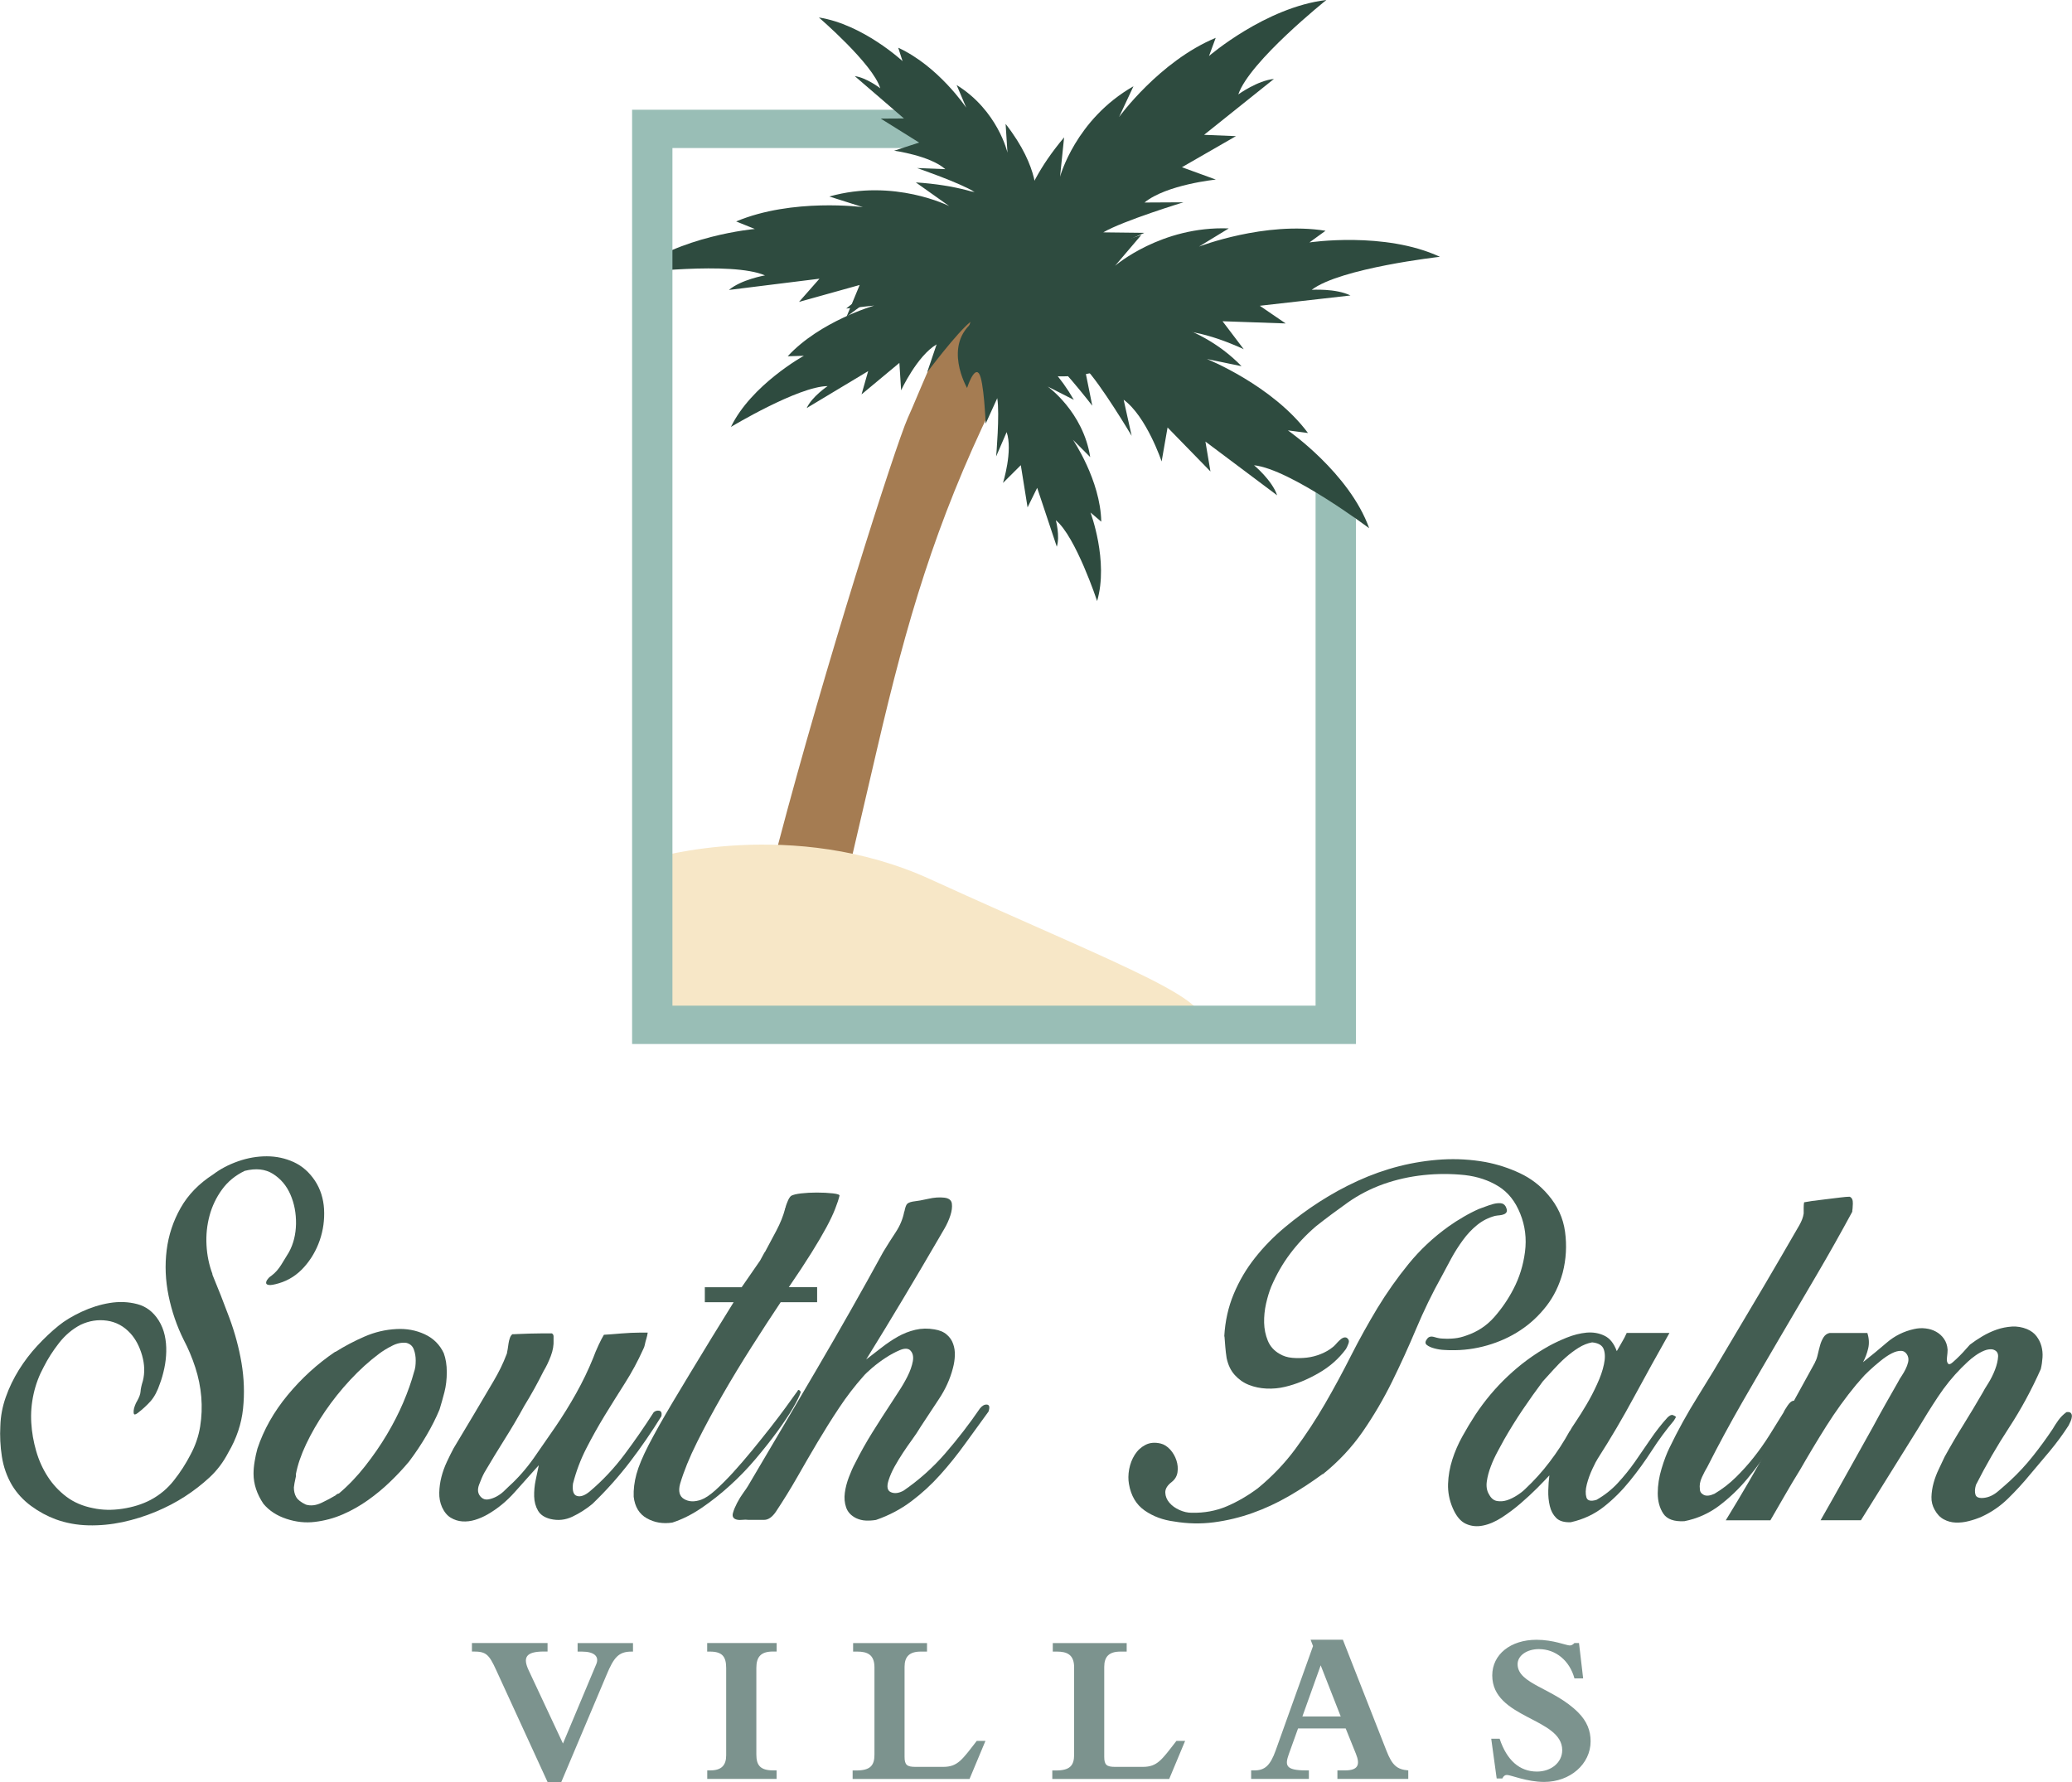
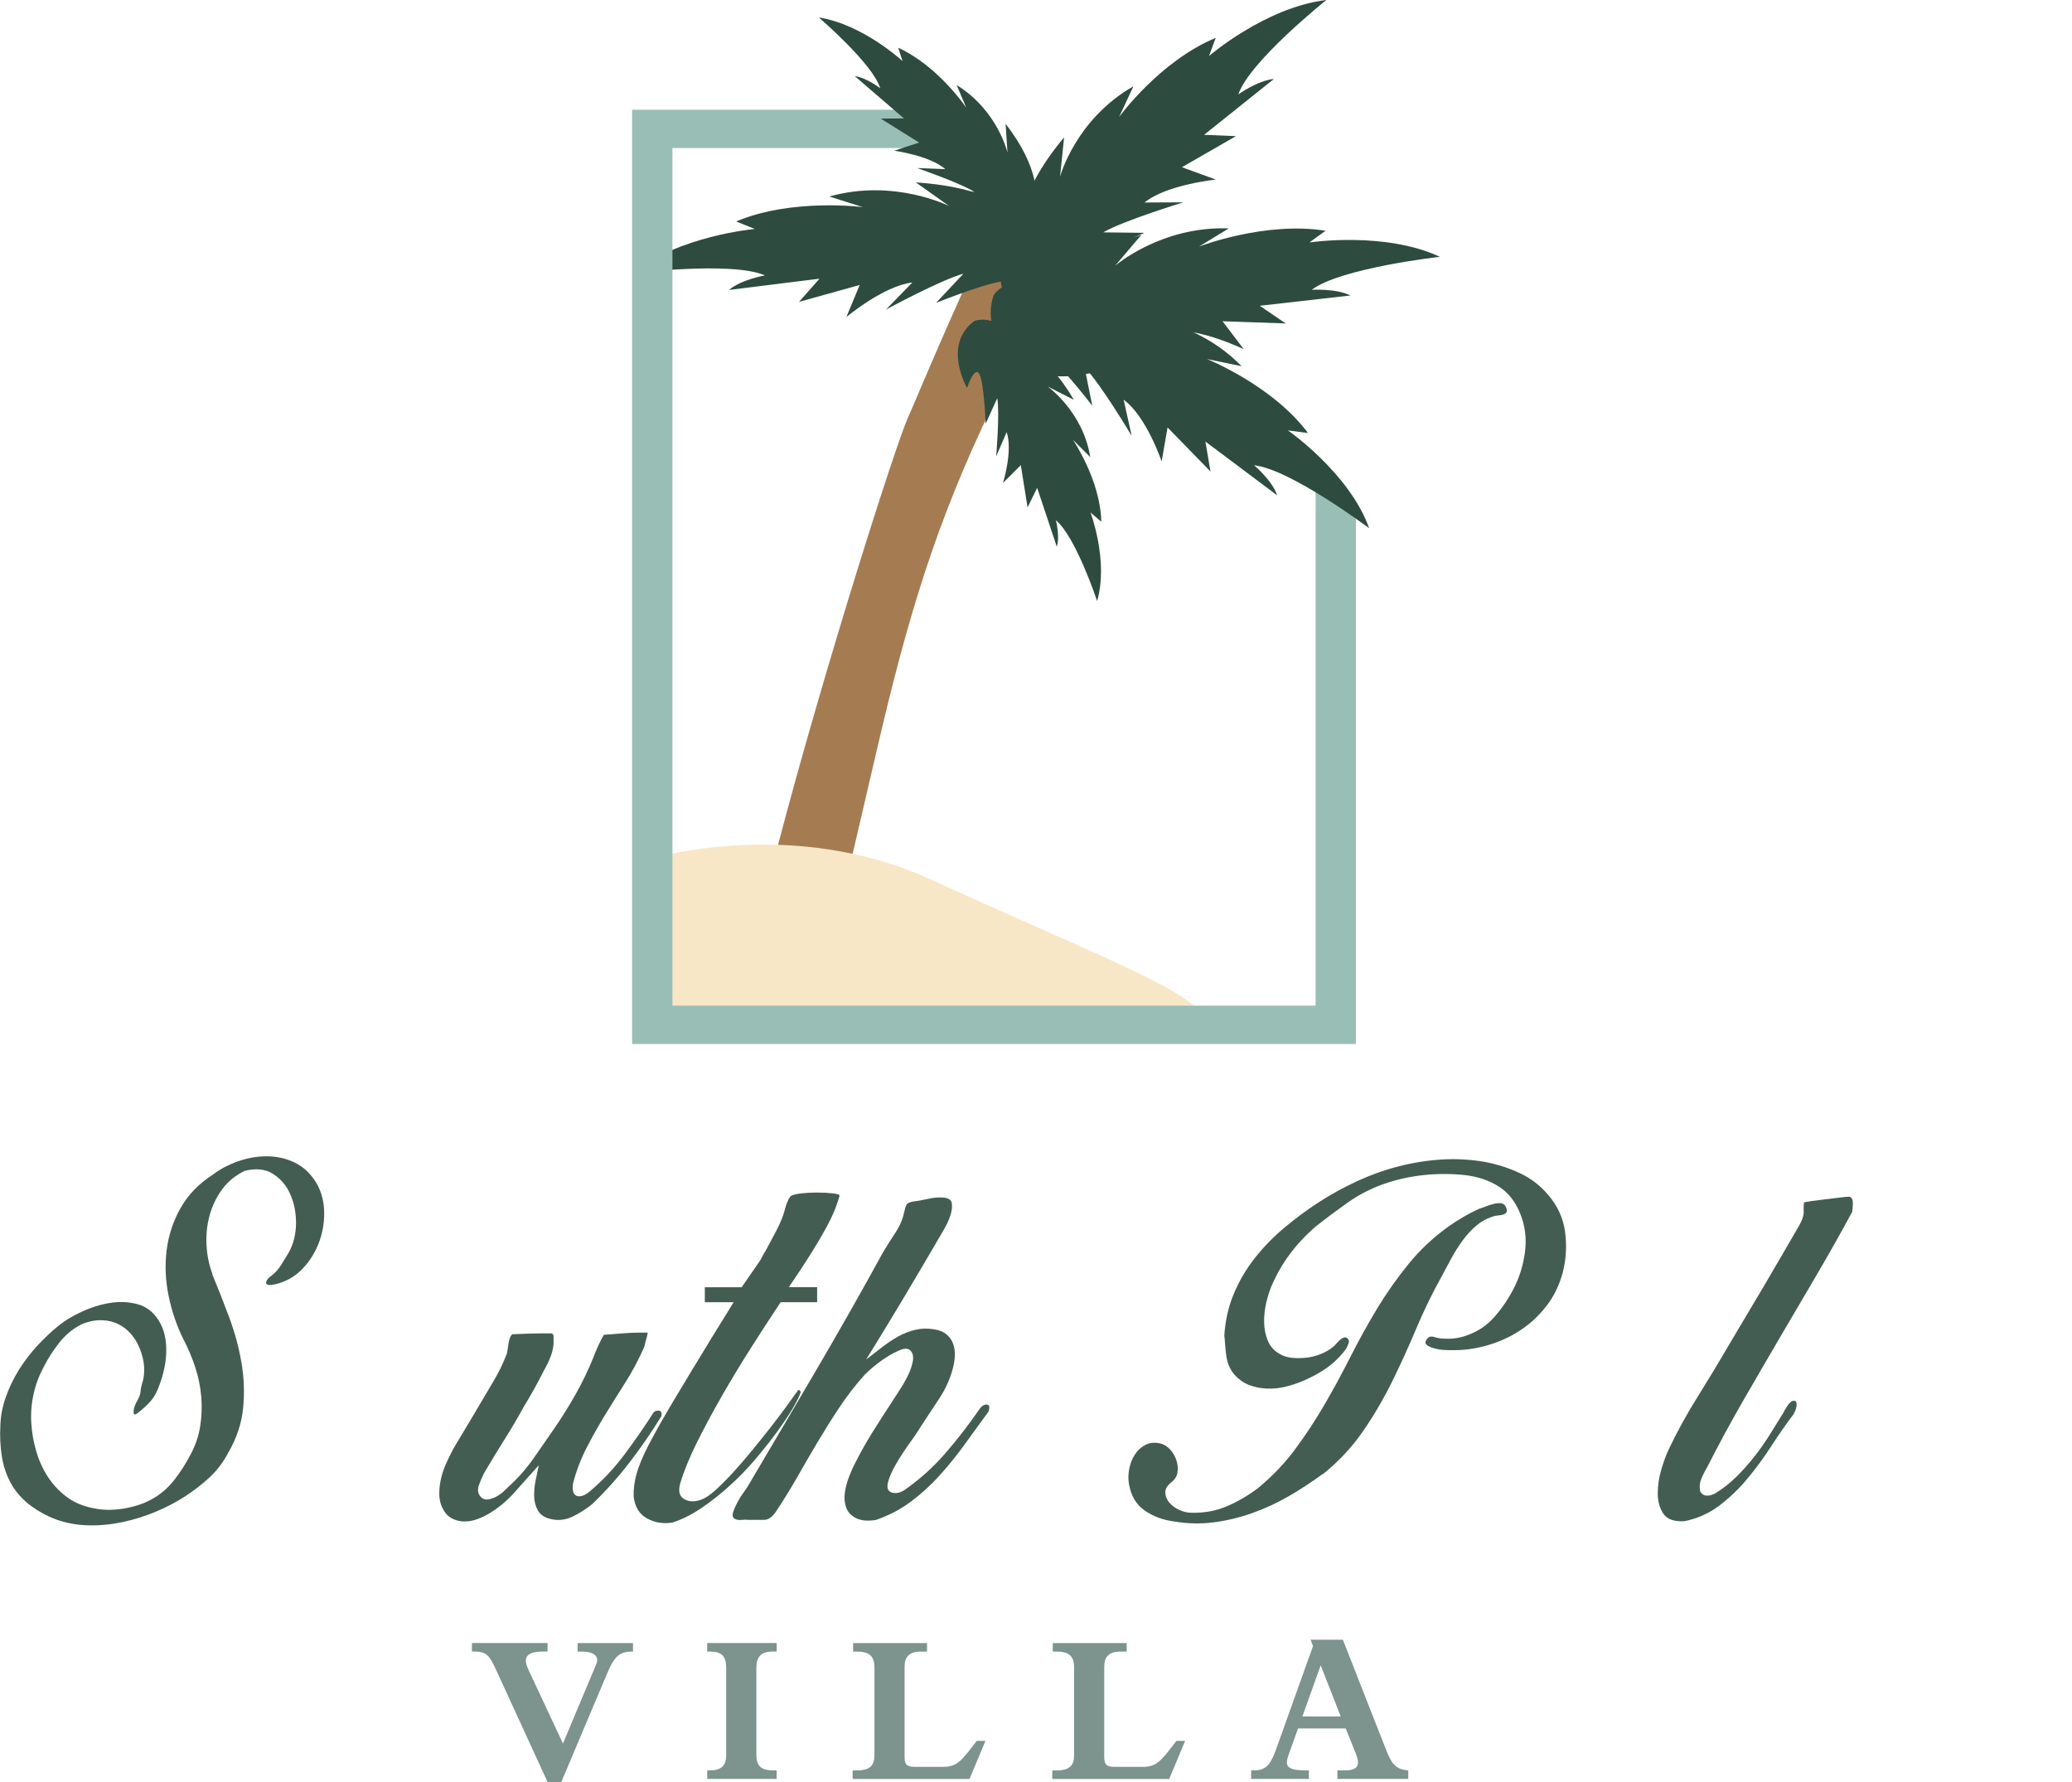
<svg xmlns="http://www.w3.org/2000/svg" id="logos" viewBox="0 0 300 258">
  <defs>
    <style>
      .cls-1 {
        fill: #435d52;
      }

      .cls-2 {
        fill: #a57c52;
      }

      .cls-3 {
        fill: #7c938e;
      }

      .cls-4 {
        fill: #f7e7c7;
      }

      .cls-5 {
        fill: #99beb6;
      }

      .cls-6 {
        fill: #2e4b3f;
      }
    </style>
  </defs>
  <path class="cls-2" d="M109.22,135.31l11.47.17,6.32-27.13c4.32-18.56,8.4-32.5,16.7-49.65l12.17-25.15s-7.56-5.82-9.48-4.94c-1.71.77-11.98,24.9-14.32,30.44-.21.5-.43.98-.65,1.48-1.83,4.12-12,35.99-18.71,61.52l-3.49,13.26Z" />
  <path class="cls-6" d="M141.09,46.48s2.85-1.44,7.42,3.36l-1.33-.06s4.3,1.18,8.3,8.11l-3.79-1.93s5.14,3.66,6.16,10.22l-2.51-2.52s3.99,5.86,4.11,11.87l-1.56-1.33s2.65,7.02.96,12.82c0,0-3.1-9.36-5.98-11.7,0,0,.63,2.29.14,3.83l-2.84-8.52-1.39,2.83-.98-6.11-2.58,2.57s1.46-4.66.53-7.36l-1.52,3.52s.54-6.18.16-8.43l-1.68,3.69s-.24-6.27-.97-7.27c-.74-.99-1.72,2.1-1.72,2.1,0,0-3.63-6.23,1.06-9.71Z" />
  <path class="cls-6" d="M144.9,49.9s-1.34-4.11,6.82-8.84l-.43,1.72s2.84-5.32,13.96-8.76l-3.8,4.46s6.67-5.78,16.46-5.41l-4.31,2.63s9.55-3.7,18.32-2.29l-2.33,1.69s10.9-1.64,18.89,2.08c0,0-14.41,1.62-18.56,4.78,0,0,3.49-.23,5.61.82l-13.13,1.49,3.75,2.56-9.14-.32,3.07,4.05s-6.4-3.12-10.55-2.61l4.72,2.91s-8.84-2.32-12.21-2.4l4.93,3.16s-9.18-1.33-10.81-.62c-1.64.71,2.6,2.8,2.6,2.8,0,0-10.01,3.13-13.84-3.92Z" />
  <path class="cls-6" d="M146.24,43.76s-3.5-2.74.59-10.94l.64,1.67s-.71-5.93,6.6-14.6l-.59,5.7s2.23-8.31,10.63-13.1l-2.08,4.45s5.84-8.07,13.99-11.46l-.97,2.63s8.16-7.05,16.99-8.11c0,0-11.11,8.87-12.75,13.67,0,0,2.78-2.01,5.16-2.24l-10.11,8.09,4.61.19-7.82,4.5,4.91,1.79s-7.15.72-10.33,3.32l5.63-.03s-8.74,2.67-11.6,4.35l5.95.07s-8.44,3.67-9.4,5.12,3.79.98,3.79.98c0,0-6.55,7.83-13.83,3.94Z" />
-   <path class="cls-6" d="M151.81,39.3s-1.35-3.18-8.89-2.2l1.18.86s-4.57-1.93-13.26,1.25l4.71.94s-7.18-.39-13.03,4.52l4.06-.43s-7.86,2.27-12.53,7.34l2.34-.07s-7.6,4.19-10.56,10.3c0,0,9.76-5.88,14-5.91,0,0-2.27,1.52-3.03,3.18l8.9-5.35-.96,3.37,5.48-4.56.25,3.97s2.3-4.98,5.14-6.65l-1.37,4.05s4.23-5.66,6.27-7.31l-1.37,4.31s4.96-5.2,6.35-5.54c1.39-.34-.12,2.97-.12,2.97,0,0,7.84-2.84,6.47-9.03Z" />
  <path class="cls-6" d="M156.43,37.04s.23-4.3-8.9-6.97l.87,1.57s-4.14-4.49-15.8-5.23l4.84,3.43s-7.96-4.04-17.36-1.39l4.86,1.54s-10.22-1.35-18.35,2.07l2.7,1.09s-10.99.96-17.76,6.43c0,0,14.39-1.8,19.23.29,0,0-3.44.6-5.22,2.11l13.11-1.63-2.96,3.36,8.78-2.45-1.92,4.64s5.39-4.52,9.55-5l-3.82,3.92s7.97-4.32,11.21-5.19l-3.96,4.22s8.55-3.43,10.32-3.13-1.79,3.32-1.79,3.32c0,0,10.51.69,12.39-7.04Z" />
  <path class="cls-4" d="M94.51,124.26l.75,23.18c14.75,2.01,67.96,2.52,77.96,1.73,5-3.7-10.52-9.08-38.5-21.86-19.98-9.13-40.21-3.04-40.21-3.04Z" />
  <path class="cls-5" d="M190.48,70.13v75.47h-93.12V21.43h43.49l-5.65-5.54h-43.68v135.26h104.8v-76.03c-1.59-1.54-3.57-3.29-5.84-4.98Z" />
  <path class="cls-6" d="M150.62,35.48s2.62-1.9-.12-7.96l-.51,1.19s.68-4.29-4.39-10.77l.27,4.16s-1.39-6.09-7.36-9.79l1.39,3.28s-4.02-6.01-9.85-8.68l.63,1.94s-5.74-5.33-12.12-6.32c0,0,7.83,6.72,8.89,10.25,0,0-1.97-1.53-3.69-1.76l7.12,6.13-3.36.02,5.56,3.47-3.62,1.18s5.18.7,7.41,2.67l-4.09-.16s6.27,2.16,8.31,3.46l-4.33-.1s6.03,2.88,6.69,3.96c.66,1.07-2.79.62-2.79.62,0,0,4.55,5.85,9.94,3.21Z" />
  <path class="cls-6" d="M143.91,42.69s2.12-3.81,11.41-1.65l-1.59.92s5.98-1.85,16.39,3.21l-6.01.59s9.02.4,15.65,7.26l-5.01-1.04s9.5,3.81,14.63,10.71l-2.91-.38s8.91,6.18,11.77,14.17c0,0-11.38-8.55-16.67-9.12,0,0,2.63,2.19,3.34,4.35l-10.38-7.78.73,4.33-6.21-6.37-.86,4.92s-2.18-6.51-5.5-8.94l1.16,5.23s-4.51-7.59-6.82-9.91l1.12,5.55s-5.48-7.11-7.17-7.71c-1.68-.6-.26,3.73-.26,3.73,0,0-9.4-4.52-6.84-12.07Z" />
  <g>
    <path class="cls-1" d="M30.74,184.51c.83,1.99,1.65,4.08,2.46,6.26.81,2.18,1.4,4.37,1.77,6.57.37,2.2.45,4.4.22,6.61-.23,2.2-.94,4.32-2.14,6.36-.71,1.37-1.61,2.57-2.7,3.58-1.1,1.02-2.29,1.94-3.57,2.77-1.28.83-2.69,1.57-4.23,2.21-1.53.64-3.13,1.14-4.79,1.5-1.66.35-3.32.51-4.97.47-1.66-.04-3.23-.33-4.72-.87-1.24-.46-2.43-1.1-3.56-1.93-1.13-.83-2.05-1.83-2.76-2.99-.76-1.29-1.25-2.68-1.48-4.18-.23-1.5-.3-2.97-.22-4.42.04-1.41.3-2.8.79-4.18.48-1.37,1.12-2.68,1.89-3.93.78-1.25,1.66-2.41,2.66-3.49,1-1.08,2.03-2.06,3.11-2.93.87-.71,1.97-1.37,3.29-1.99,1.33-.62,2.68-1.05,4.07-1.28,1.39-.23,2.72-.18,4.01.16,1.28.33,2.32,1.12,3.11,2.37.41.66.7,1.38.87,2.15.17.77.24,1.56.22,2.37-.02.81-.11,1.61-.28,2.4-.17.79-.37,1.52-.62,2.18-.37,1.12-.83,1.98-1.37,2.59-.54.6-1.16,1.17-1.86,1.71-.29.21-.47.26-.53.16-.06-.1-.08-.27-.06-.5.02-.23.08-.48.19-.75.1-.27.2-.47.28-.59.33-.58.51-1.06.53-1.43.02-.37.13-.89.34-1.56.29-1.16.25-2.39-.12-3.68-.37-1.29-.93-2.35-1.68-3.18-.95-1.04-2.08-1.65-3.39-1.84-1.31-.19-2.58.01-3.82.59-1.2.62-2.25,1.51-3.14,2.65-.89,1.14-1.63,2.3-2.21,3.46-.66,1.21-1.15,2.5-1.46,3.89-.31,1.39-.43,2.79-.34,4.21.08,1.37.32,2.73.71,4.08.39,1.35.95,2.59,1.68,3.71.72,1.12,1.63,2.09,2.7,2.9,1.08.81,2.36,1.36,3.85,1.65,1.33.29,2.74.32,4.26.09,1.51-.23,2.87-.65,4.07-1.28,1.33-.71,2.46-1.65,3.39-2.84.93-1.18,1.73-2.42,2.39-3.71.7-1.29,1.17-2.65,1.4-4.08.23-1.43.28-2.87.16-4.3-.12-1.43-.41-2.86-.87-4.27-.46-1.41-1.02-2.74-1.68-3.99-.99-1.99-1.72-4.11-2.18-6.36-.46-2.24-.55-4.44-.28-6.61.27-2.16.94-4.2,2.02-6.11,1.08-1.91,2.65-3.53,4.72-4.86,1.04-.79,2.24-1.42,3.61-1.9,1.37-.48,2.74-.72,4.13-.72s2.69.28,3.92.84c1.22.56,2.25,1.46,3.08,2.71.79,1.21,1.22,2.58,1.31,4.11.08,1.54-.12,3.03-.62,4.49-.5,1.45-1.25,2.75-2.27,3.89-1.02,1.14-2.23,1.92-3.64,2.34-.71.21-1.19.29-1.46.25-.27-.04-.4-.14-.4-.31s.08-.35.25-.56c.16-.21.35-.37.56-.5.54-.41,1-.94,1.4-1.59.39-.64.76-1.24,1.09-1.78.66-1.2,1-2.58,1.03-4.11.02-1.54-.25-2.95-.81-4.24-.56-1.29-1.4-2.28-2.52-2.99-1.12-.71-2.49-.85-4.1-.44-1.37.66-2.47,1.57-3.29,2.71-.83,1.14-1.43,2.4-1.8,3.77s-.52,2.79-.44,4.27c.08,1.48.37,2.88.87,4.21Z" />
-     <path class="cls-1" d="M48.58,195.72c1.33-.83,2.72-1.57,4.2-2.21,1.47-.64,3.01-1.01,4.63-1.09,1.45-.08,2.81.17,4.07.75,1.26.58,2.19,1.5,2.77,2.74.29.79.44,1.7.44,2.74s-.11,2-.34,2.9c-.23.89-.47,1.74-.71,2.52-.5,1.21-1.13,2.46-1.9,3.77-.77,1.31-1.61,2.57-2.52,3.77-.83,1-1.74,1.97-2.74,2.93-.99.96-2.06,1.84-3.2,2.65-1.14.81-2.35,1.5-3.64,2.06-1.29.56-2.63.92-4.04,1.09-1.37.17-2.75.02-4.13-.44-1.39-.46-2.5-1.18-3.33-2.18-.95-1.41-1.43-2.87-1.43-4.36,0-.54.05-1.13.16-1.78.1-.64.24-1.26.4-1.84.91-2.74,2.37-5.33,4.38-7.76,2.01-2.43,4.3-4.52,6.87-6.26h.06ZM42.86,213.67c-.08.37-.16.73-.22,1.06-.06.33-.09.54-.09.62,0,.54.11,1.01.34,1.4.23.4.69.76,1.4,1.09.7.21,1.45.12,2.24-.25.79-.37,1.49-.75,2.11-1.12-.04,0,0-.04.12-.12s.23-.12.31-.12c1.37-1.16,2.63-2.48,3.79-3.96,1.16-1.47,2.21-2.99,3.14-4.55.93-1.56,1.73-3.12,2.39-4.67.66-1.56,1.18-3.02,1.55-4.39.08-.21.14-.46.19-.75.04-.29.06-.6.06-.93,0-.58-.09-1.12-.28-1.62s-.55-.81-1.09-.94c-.66-.08-1.36.06-2.08.44-.73.37-1.34.75-1.83,1.12-1.45,1.08-2.85,2.35-4.2,3.8-1.35,1.45-2.56,2.97-3.64,4.55-1.08,1.58-1.99,3.16-2.74,4.74-.75,1.58-1.24,3.03-1.49,4.36v.25Z" />
    <path class="cls-1" d="M77.98,212.17c-1.12,1.25-2.27,2.53-3.45,3.86-1.18,1.33-2.5,2.41-3.95,3.24-.58.33-1.18.59-1.8.78s-1.23.26-1.83.22c-.6-.04-1.16-.22-1.68-.53-.52-.31-.94-.82-1.27-1.53-.29-.66-.42-1.37-.4-2.12.02-.75.12-1.5.31-2.24.19-.75.45-1.47.78-2.18.33-.71.66-1.37.99-1.99.95-1.58,1.92-3.19,2.89-4.83.97-1.64,1.94-3.27,2.89-4.89.37-.62.71-1.26,1.03-1.9s.61-1.34.9-2.09c.04-.17.08-.38.12-.65.04-.27.08-.54.12-.81.04-.27.1-.53.19-.78.08-.25.21-.44.37-.56.12,0,.41,0,.87-.03.46-.02.98-.04,1.58-.06.6-.02,1.2-.03,1.8-.03h1.46c.16.08.25.23.25.44v.5c.04.75-.09,1.53-.4,2.34s-.65,1.53-1.03,2.15c-.87,1.74-1.8,3.43-2.8,5.05-.91,1.66-1.86,3.28-2.86,4.86-.99,1.58-1.97,3.18-2.92,4.8-.25.46-.51,1.05-.78,1.78-.27.73-.18,1.32.28,1.78.29.29.63.4,1.03.34.39-.06.79-.2,1.18-.4.39-.21.75-.46,1.06-.75.31-.29.57-.54.78-.75,1.33-1.2,2.53-2.58,3.61-4.11,1.08-1.54,2.11-3.03,3.11-4.49,1.08-1.58,2.08-3.2,3.01-4.86.93-1.66,1.75-3.36,2.46-5.11.21-.58.47-1.2.78-1.87.31-.66.57-1.16.78-1.5.66-.04,1.5-.1,2.52-.19,1.01-.08,1.87-.12,2.58-.12h1.24c-.04.29-.1.58-.19.87-.08.25-.16.53-.22.84s-.16.57-.28.78c-.75,1.66-1.62,3.27-2.61,4.83-.99,1.56-1.97,3.12-2.92,4.67-.95,1.56-1.84,3.15-2.67,4.77-.83,1.62-1.47,3.32-1.93,5.11-.12,1.04.07,1.63.59,1.78.52.15,1.13-.07,1.83-.65,1.87-1.58,3.54-3.36,5.04-5.36,1.49-1.99,2.9-4.03,4.23-6.11.25-.21.52-.28.81-.22.29.06.39.32.31.78-1.41,2.28-2.93,4.5-4.57,6.64-1.64,2.14-3.45,4.17-5.44,6.08-.91.75-1.88,1.36-2.89,1.84-1.02.48-2.06.59-3.14.34-.87-.21-1.48-.61-1.83-1.21-.35-.6-.54-1.29-.56-2.06-.02-.77.05-1.56.22-2.37.16-.81.31-1.51.44-2.09Z" />
    <path class="cls-1" d="M102.1,186.37h5.28l2.67-3.86.68-1.25v.06c.54-1,1.1-2.05,1.68-3.15.58-1.1.99-2.13,1.24-3.08,0-.08.02-.16.06-.22.04-.06.06-.13.06-.22.08-.25.19-.52.31-.81.12-.29.27-.52.44-.69.29-.17.79-.29,1.49-.37.7-.08,1.45-.12,2.24-.12.87,0,1.66.04,2.36.12.7.08,1.02.21.93.37-.12.5-.33,1.12-.62,1.87-.29.75-.71,1.64-1.27,2.68-.56,1.04-1.28,2.27-2.18,3.71-.89,1.43-1.98,3.08-3.26,4.95h4.1v2.18h-5.28c-1.33,1.99-2.73,4.14-4.2,6.45-1.47,2.31-2.88,4.63-4.23,6.98-1.35,2.35-2.57,4.62-3.67,6.82-1.1,2.2-1.92,4.22-2.46,6.04-.29,1.08-.09,1.82.59,2.21.68.4,1.5.43,2.46.09.58-.21,1.26-.66,2.05-1.37.79-.71,1.64-1.56,2.55-2.55.91-1,1.83-2.07,2.77-3.21.93-1.14,1.82-2.25,2.67-3.33.85-1.08,1.59-2.07,2.24-2.96.64-.89,1.13-1.57,1.46-2.03.08-.08.14-.17.19-.25.04-.08.08-.15.12-.19.17,0,.29.1.37.31-.17.54-.55,1.32-1.15,2.34-.6,1.02-1.36,2.15-2.27,3.4-.91,1.25-1.95,2.55-3.11,3.93-1.16,1.37-2.4,2.66-3.73,3.86-1.33,1.21-2.69,2.28-4.1,3.24-1.41.96-2.82,1.66-4.23,2.12-1.37.21-2.6,0-3.7-.62-1.1-.62-1.73-1.66-1.9-3.12-.04-1.04.09-2.13.4-3.27.31-1.14.9-2.55,1.77-4.24.87-1.68,2.04-3.76,3.51-6.23,1.47-2.47,3.33-5.53,5.56-9.19l3.23-5.23h-4.17v-2.18Z" />
    <path class="cls-1" d="M130.95,175.41c.08-.46.19-.79.31-1,.12-.21.41-.35.87-.44.7-.08,1.47-.22,2.3-.41.83-.19,1.59-.24,2.3-.16.66.08,1.03.37,1.09.87.06.5-.01,1.07-.22,1.71-.21.64-.49,1.27-.84,1.87-.35.6-.61,1.05-.78,1.34-1.74,2.99-3.48,5.94-5.22,8.85-1.74,2.91-3.52,5.84-5.35,8.79.7-.54,1.44-1.11,2.21-1.71.77-.6,1.55-1.13,2.36-1.59.81-.46,1.66-.79,2.55-1,.89-.21,1.81-.23,2.77-.06.75.12,1.34.37,1.77.75.44.37.75.82.93,1.34.19.52.27,1.08.25,1.68-.02.6-.11,1.21-.28,1.84-.41,1.58-1.08,3.05-1.99,4.42-.91,1.37-1.8,2.72-2.67,4.05-.37.62-.79,1.25-1.24,1.87-.46.62-.9,1.27-1.34,1.93-.44.67-.84,1.33-1.21,1.99-.37.67-.66,1.33-.87,1.99-.29.91-.18,1.49.34,1.71.52.23,1.13.16,1.83-.22,2.24-1.54,4.26-3.34,6.06-5.42,1.8-2.08,3.47-4.24,5-6.48.33-.41.67-.6,1.03-.56.35.04.42.37.22,1-1.12,1.54-2.25,3.1-3.39,4.67-1.14,1.58-2.34,3.08-3.61,4.49-1.26,1.41-2.65,2.69-4.17,3.83-1.51,1.14-3.22,2.05-5.13,2.71-.5.08-.98.11-1.46.09-.48-.02-.94-.13-1.4-.34-.75-.37-1.23-.89-1.46-1.56-.23-.66-.29-1.37-.19-2.12.1-.75.3-1.51.59-2.27.29-.77.58-1.42.87-1.96.79-1.58,1.64-3.09,2.55-4.55.91-1.45,1.84-2.91,2.8-4.36.21-.33.54-.84.99-1.53.46-.69.88-1.41,1.27-2.18.39-.77.65-1.51.78-2.21.12-.71-.02-1.25-.44-1.62-.33-.25-.82-.24-1.46.03-.64.27-1.32.63-2.02,1.09-.71.46-1.36.95-1.96,1.46-.6.52-1.03.92-1.27,1.21-1.29,1.45-2.47,2.99-3.54,4.61-1.08,1.62-2.11,3.27-3.11,4.95s-1.98,3.38-2.95,5.08c-.97,1.7-2,3.36-3.08,4.99-.54.79-1.11,1.18-1.71,1.18h-2.27c-.25-.04-.57-.04-.96,0-.39.04-.71,0-.96-.12-.33-.17-.44-.47-.31-.9.12-.44.32-.91.59-1.43.27-.52.57-1.01.9-1.46.33-.46.56-.79.68-1,3.32-5.61,6.63-11.24,9.95-16.89,3.31-5.65,6.53-11.32,9.64-17.01.58-.96,1.18-1.9,1.8-2.84.62-.94,1.04-1.94,1.24-3.02Z" />
    <path class="cls-1" d="M191.49,213.42c-1.58,1.16-3.21,2.23-4.91,3.21-1.7.98-3.45,1.79-5.25,2.43-1.8.64-3.66,1.09-5.56,1.34-1.91.25-3.83.21-5.78-.12-1.62-.21-3.04-.74-4.26-1.59-1.22-.85-1.98-2.13-2.27-3.83-.12-.66-.11-1.38.03-2.15.15-.77.41-1.46.81-2.09.39-.62.91-1.1,1.55-1.43.64-.33,1.38-.39,2.21-.19.5.12.95.42,1.37.87.41.46.71.98.9,1.56.19.58.24,1.15.16,1.71-.08.56-.35,1.03-.81,1.4-.66.5-.98,1.02-.96,1.56.02.54.22,1.03.59,1.46.37.44.86.79,1.46,1.06.6.27,1.19.4,1.77.4,1.82.04,3.51-.27,5.07-.93,1.55-.66,3.06-1.54,4.51-2.62,2.07-1.7,3.89-3.6,5.44-5.7,1.55-2.1,2.98-4.28,4.29-6.54,1.31-2.26,2.56-4.58,3.76-6.95,1.2-2.37,2.48-4.66,3.82-6.89,1.35-2.22,2.85-4.35,4.51-6.39,1.66-2.04,3.58-3.84,5.78-5.42.7-.5,1.43-.97,2.18-1.4.75-.44,1.49-.82,2.24-1.15.25-.08.56-.2.93-.34.37-.14.75-.27,1.12-.37.37-.1.72-.14,1.06-.12.33.02.58.18.75.47.16.33.22.58.16.75-.06.17-.19.29-.37.37-.19.08-.4.14-.65.16-.25.02-.48.05-.68.09-.95.25-1.81.69-2.58,1.31-.77.62-1.46,1.36-2.08,2.21-.62.85-1.18,1.73-1.68,2.65-.5.91-.95,1.77-1.37,2.56-1.37,2.45-2.6,4.99-3.7,7.6-1.1,2.62-2.27,5.18-3.51,7.7-1.24,2.51-2.65,4.91-4.23,7.2-1.58,2.28-3.5,4.34-5.78,6.17ZM177.26,193.48c.12-2.2.58-4.25,1.37-6.14.79-1.89,1.81-3.63,3.08-5.23,1.26-1.6,2.7-3.07,4.32-4.42,1.62-1.35,3.29-2.59,5.04-3.71s3.58-2.13,5.53-3.02c1.95-.89,3.95-1.6,6-2.12,2.05-.52,4.12-.84,6.22-.97,2.09-.12,4.17,0,6.25.37,1.74.33,3.41.87,5,1.62,1.59.75,2.95,1.79,4.07,3.12,1.37,1.58,2.19,3.36,2.46,5.36.27,1.99.16,3.97-.34,5.92-.5,1.83-1.28,3.44-2.36,4.83-1.08,1.39-2.34,2.57-3.79,3.52-1.45.96-3.05,1.68-4.79,2.18s-3.5.73-5.28.69c-.12,0-.43,0-.9-.03-.48-.02-.95-.09-1.43-.22-.48-.12-.85-.29-1.12-.5-.27-.21-.26-.5.03-.87.21-.33.56-.43,1.06-.28.5.15.89.22,1.18.22.58.04,1.16.03,1.74-.03.58-.06,1.14-.2,1.68-.4,1.62-.54,2.97-1.43,4.07-2.68,1.1-1.25,2.02-2.6,2.77-4.05.87-1.66,1.43-3.46,1.68-5.39s.02-3.77-.68-5.51c-.71-1.79-1.76-3.12-3.17-3.99-1.41-.87-3.03-1.41-4.85-1.62-1.99-.21-3.98-.21-5.97,0-1.99.21-3.94.64-5.84,1.31-1.86.67-3.57,1.55-5.13,2.65-1.55,1.1-3.1,2.25-4.63,3.46-1.41,1.21-2.65,2.52-3.73,3.96-1.08,1.43-1.99,3.02-2.74,4.77-.29.71-.54,1.53-.75,2.46-.21.93-.3,1.86-.28,2.77.02.91.2,1.78.53,2.59.33.81.89,1.44,1.68,1.9.54.33,1.16.53,1.86.59.7.06,1.41.05,2.11-.03.7-.08,1.39-.26,2.05-.53.66-.27,1.22-.59,1.68-.97.12-.08.27-.22.44-.41.16-.19.34-.37.53-.56.19-.19.37-.32.56-.4.19-.08.36-.08.53,0,.29.21.37.48.25.81-.12.33-.25.6-.37.81-1.04,1.41-2.37,2.59-4.01,3.52-1.64.94-3.24,1.59-4.82,1.96-.87.21-1.76.29-2.67.25-.91-.04-1.76-.22-2.55-.53-.79-.31-1.47-.79-2.05-1.43-.58-.64-.97-1.46-1.18-2.46-.08-.54-.15-1.07-.19-1.59-.04-.52-.08-1.03-.12-1.53Z" />
-     <path class="cls-1" d="M235.5,192.98h6.22c-1.74,3.08-3.44,6.15-5.1,9.22-1.66,3.08-3.42,6.07-5.28,8.97-.17.25-.43.75-.78,1.5-.35.75-.62,1.5-.81,2.24-.19.75-.21,1.37-.06,1.87.14.5.63.62,1.46.37,1.16-.66,2.19-1.47,3.08-2.43.89-.96,1.72-1.98,2.49-3.08.77-1.1,1.52-2.2,2.27-3.3.75-1.1,1.55-2.13,2.42-3.09.33-.33.6-.46.81-.37.21.08.35.17.44.25,0,.04-.1.23-.31.56-1.12,1.33-2.18,2.76-3.17,4.3s-2.06,3.01-3.2,4.42c-1.14,1.41-2.39,2.66-3.76,3.74-1.37,1.08-2.96,1.83-4.79,2.24-.95.04-1.66-.17-2.11-.62-.46-.46-.77-1.04-.93-1.74-.17-.71-.24-1.45-.22-2.24.02-.79.07-1.52.16-2.18-.46.5-1.05,1.11-1.77,1.84-.73.73-1.52,1.46-2.39,2.21-.87.75-1.77,1.42-2.7,2.03-.93.6-1.84,1-2.74,1.18-.89.19-1.72.1-2.49-.25-.77-.35-1.4-1.11-1.9-2.27-.5-1.16-.72-2.34-.68-3.52.04-1.18.25-2.36.62-3.52.37-1.16.86-2.28,1.46-3.36.6-1.08,1.21-2.1,1.83-3.05,1.37-2.08,2.95-3.97,4.76-5.67,1.8-1.7,3.78-3.16,5.94-4.36.75-.41,1.61-.82,2.58-1.21.97-.39,1.93-.63,2.86-.72.93-.08,1.79.06,2.58.44.79.37,1.39,1.12,1.8,2.24.25-.46.5-.89.75-1.31.25-.41.48-.85.68-1.31ZM227.3,207.19c.12-.25.42-.73.9-1.43.48-.71.98-1.52,1.52-2.43.54-.91,1.05-1.89,1.52-2.93.48-1.04.81-1.99.99-2.87.19-.87.18-1.6-.03-2.18-.21-.58-.77-.91-1.68-1-.66.12-1.32.38-1.96.78-.64.4-1.27.87-1.9,1.43s-1.2,1.14-1.74,1.74c-.54.6-1.06,1.17-1.55,1.71-.99,1.33-1.97,2.7-2.92,4.11-.95,1.41-1.84,2.85-2.67,4.3-.25.46-.56,1.03-.93,1.71-.37.69-.71,1.4-.99,2.15-.29.75-.49,1.49-.59,2.21-.1.73,0,1.36.34,1.9.29.54.67.85,1.15.93.48.08.96.04,1.46-.12.5-.17.98-.41,1.46-.72.48-.31.86-.61,1.15-.9,1.28-1.2,2.47-2.51,3.54-3.93,1.08-1.41,2.05-2.91,2.92-4.49Z" />
    <path class="cls-1" d="M268.2,175.41c-1.66,3.07-3.38,6.13-5.16,9.16-1.78,3.03-3.57,6.09-5.38,9.16-1.8,3.07-3.6,6.16-5.38,9.25-1.78,3.1-3.48,6.24-5.1,9.44-.21.33-.46.81-.75,1.43-.29.62-.39,1.2-.31,1.74,0,.37.19.65.56.84s.89.14,1.55-.16c1.12-.66,2.14-1.45,3.08-2.37.93-.91,1.8-1.88,2.61-2.9.81-1.02,1.56-2.09,2.27-3.21.7-1.12,1.39-2.22,2.05-3.3.08-.21.28-.54.59-1,.31-.46.61-.69.9-.69.21,0,.33.09.37.28.04.19.04.4,0,.62-.04.23-.11.45-.22.65-.1.21-.18.35-.22.44-1.08,1.41-2.14,2.94-3.2,4.58-1.06,1.64-2.21,3.21-3.45,4.7-1.24,1.5-2.61,2.8-4.1,3.93-1.49,1.12-3.17,1.87-5.03,2.24-1.49.08-2.51-.28-3.05-1.09-.54-.81-.81-1.8-.81-2.96s.19-2.36.56-3.58c.37-1.22.75-2.21,1.12-2.96,1.24-2.58,2.62-5.07,4.13-7.48,1.51-2.41,2.99-4.86,4.44-7.35,1.74-2.91,3.46-5.81,5.16-8.69,1.7-2.89,3.4-5.81,5.1-8.76.16-.29.3-.57.4-.84.1-.27.18-.55.22-.84v-.81c0-.33.02-.6.06-.81.17-.04.55-.1,1.15-.19.6-.08,1.26-.17,1.99-.25.72-.08,1.41-.17,2.05-.25.64-.08,1.11-.12,1.4-.12.33.12.49.46.47,1-.02.54-.05.91-.09,1.12Z" />
-     <path class="cls-1" d="M262.79,197.22c.17-.29.3-.66.4-1.12.1-.46.22-.9.34-1.34.12-.44.29-.82.5-1.15.21-.33.5-.54.87-.62h5.47c.25.79.29,1.54.12,2.24-.17.71-.41,1.37-.75,1.99,1.16-.91,2.31-1.86,3.45-2.84,1.14-.98,2.46-1.63,3.95-1.96.54-.12,1.09-.16,1.65-.09.56.06,1.07.22,1.52.47.46.25.84.59,1.15,1.03.31.44.49.97.53,1.59,0,.25-.03.61-.09,1.09-.06.48,0,.8.22.97.12.08.34,0,.65-.28.31-.27.63-.57.96-.9.33-.33.64-.66.93-1,.29-.33.48-.54.56-.62.54-.41,1.14-.82,1.8-1.21.66-.39,1.36-.72,2.08-.97.72-.25,1.46-.39,2.21-.44.75-.04,1.47.08,2.18.37.58.25,1.04.59,1.37,1.03.33.44.57.91.71,1.43.14.52.2,1.07.16,1.65-.04.58-.12,1.14-.25,1.68-1.33,2.99-2.86,5.82-4.6,8.48-1.74,2.66-3.34,5.42-4.79,8.29-.17.58-.19,1.06-.06,1.43.12.37.54.52,1.24.44.7-.08,1.39-.4,2.05-.97.66-.56,1.24-1.07,1.74-1.53,1.16-1.08,2.25-2.25,3.26-3.52,1.01-1.27,1.98-2.59,2.89-3.96.21-.37.48-.79.81-1.25.33-.46.72-.85,1.18-1.18.29-.04.5,0,.62.12s.18.3.16.53c-.02.23-.08.46-.19.69-.1.23-.2.43-.28.59-.83,1.29-1.73,2.51-2.7,3.68-.97,1.16-1.94,2.31-2.89,3.43-.99,1.21-2.05,2.36-3.17,3.46-1.12,1.1-2.4,1.98-3.85,2.65-.58.25-1.19.46-1.83.62-.64.17-1.27.24-1.9.22-.62-.02-1.2-.18-1.74-.47-.54-.29-.97-.75-1.31-1.37-.33-.58-.49-1.2-.47-1.87.02-.66.12-1.34.31-2.03.19-.69.44-1.35.75-1.99.31-.64.59-1.24.84-1.78.87-1.58,1.78-3.14,2.74-4.67.95-1.54,1.89-3.09,2.8-4.67.12-.25.38-.69.78-1.31.39-.62.72-1.29.99-1.99.27-.71.41-1.34.44-1.9.02-.56-.26-.9-.84-1.03-.37-.04-.77.02-1.18.19-.41.17-.83.4-1.24.69-.41.29-.8.6-1.15.93-.35.33-.65.62-.9.87-1.24,1.25-2.37,2.64-3.39,4.18-1.02,1.54-1.98,3.08-2.89,4.61l-8.27,13.27h-5.84c1.28-2.24,2.55-4.49,3.79-6.73s2.51-4.51,3.79-6.79c.58-1.08,1.18-2.17,1.8-3.27.62-1.1,1.24-2.19,1.86-3.27.12-.25.29-.53.5-.84.21-.31.39-.63.56-.97.17-.33.29-.66.37-1,.08-.33.06-.64-.06-.93-.21-.46-.52-.7-.93-.72-.41-.02-.88.1-1.4.37-.52.27-1.06.63-1.62,1.09-.56.46-1.09.91-1.58,1.37-.5.46-.91.88-1.24,1.28-.33.4-.56.65-.68.78-1.58,1.91-3.01,3.91-4.32,5.98-1.31,2.08-2.58,4.2-3.82,6.36-.75,1.2-1.47,2.42-2.18,3.65-.7,1.23-1.41,2.44-2.11,3.65h-6.46c2.32-3.78,4.52-7.56,6.59-11.34,2.07-3.78,4.19-7.62,6.34-11.53Z" />
  </g>
  <g>
    <path class="cls-3" d="M71.83,241.77c-1.04-2.28-1.48-2.66-3.28-2.66h-.22v-1.23h10.95v1.23h-.54c-2.65,0-3.06.89-2.18,2.75l4.95,10.57,4.83-11.51c.44-1.08-.28-1.8-2.08-1.8h-.63v-1.23h8.02v1.23h-.22c-1.86,0-2.56.85-3.6,3.35l-6.56,15.53h-1.99l-7.45-16.23Z" />
    <path class="cls-3" d="M102.41,237.88h10.04v1.23h-.54c-1.7,0-2.4.73-2.4,2.37v12.53c0,1.55.54,2.31,2.46,2.31h.47v1.23h-10.04v-1.23h.44c1.67,0,2.3-.79,2.3-2.18v-12.65c0-1.64-.57-2.37-2.34-2.37h-.41v-1.23Z" />
    <path class="cls-3" d="M140.37,257.56h-16.92v-1.23h.54c2.02,0,2.62-.73,2.62-2.28v-12.65c0-1.87-1.07-2.28-2.49-2.28h-.6v-1.23h10.7v1.23h-.91c-1.64,0-2.34.73-2.34,2.21v13.03c0,1.17.35,1.45,1.58,1.45h4.01c2.11,0,2.75-1.04,4.86-3.76h1.26l-2.3,5.5Z" />
    <path class="cls-3" d="M169.28,257.56h-16.92v-1.23h.54c2.02,0,2.62-.73,2.62-2.28v-12.65c0-1.87-1.07-2.28-2.49-2.28h-.6v-1.23h10.7v1.23h-.91c-1.64,0-2.34.73-2.34,2.21v13.03c0,1.17.35,1.45,1.58,1.45h4.01c2.11,0,2.75-1.04,4.86-3.76h1.26l-2.3,5.5Z" />
    <path class="cls-3" d="M187.94,250.25l-1.33,3.7c-.57,1.61-.54,2.37,2.49,2.37h.41v1.23h-8.36v-1.23h.47c1.51,0,2.3-.7,3.09-2.91l5.4-15.09-.35-.92h4.67l6.31,16.07c.82,2.09,1.51,2.72,3.16,2.85v1.23h-10.26v-1.23h1.1c1.93,0,2.21-.85,1.58-2.4l-1.48-3.67h-6.91ZM191.22,241.11l-2.65,7.4h5.55l-2.9-7.4Z" />
-     <path class="cls-3" d="M215.9,251.74h1.23c1.04,3.13,2.9,4.75,5.4,4.75,2.08,0,3.66-1.33,3.66-3.1,0-4.71-10.13-4.55-10.13-10.82,0-3.04,2.65-5.16,6.41-5.16,2.43,0,4.32.82,4.8.82.22,0,.41-.06.69-.35h.66l.6,5.12h-1.26c-.69-2.56-2.71-4.24-5.14-4.24-1.77,0-3.09.95-3.09,2.18,0,2.91,5.24,3.45,8.77,6.99,1.29,1.3,1.8,2.66,1.8,4.18,0,3.29-2.97,5.88-6.72,5.88-2.52,0-4.83-1.01-5.4-1.01-.28,0-.5.16-.66.51h-.82l-.79-5.76Z" />
  </g>
</svg>